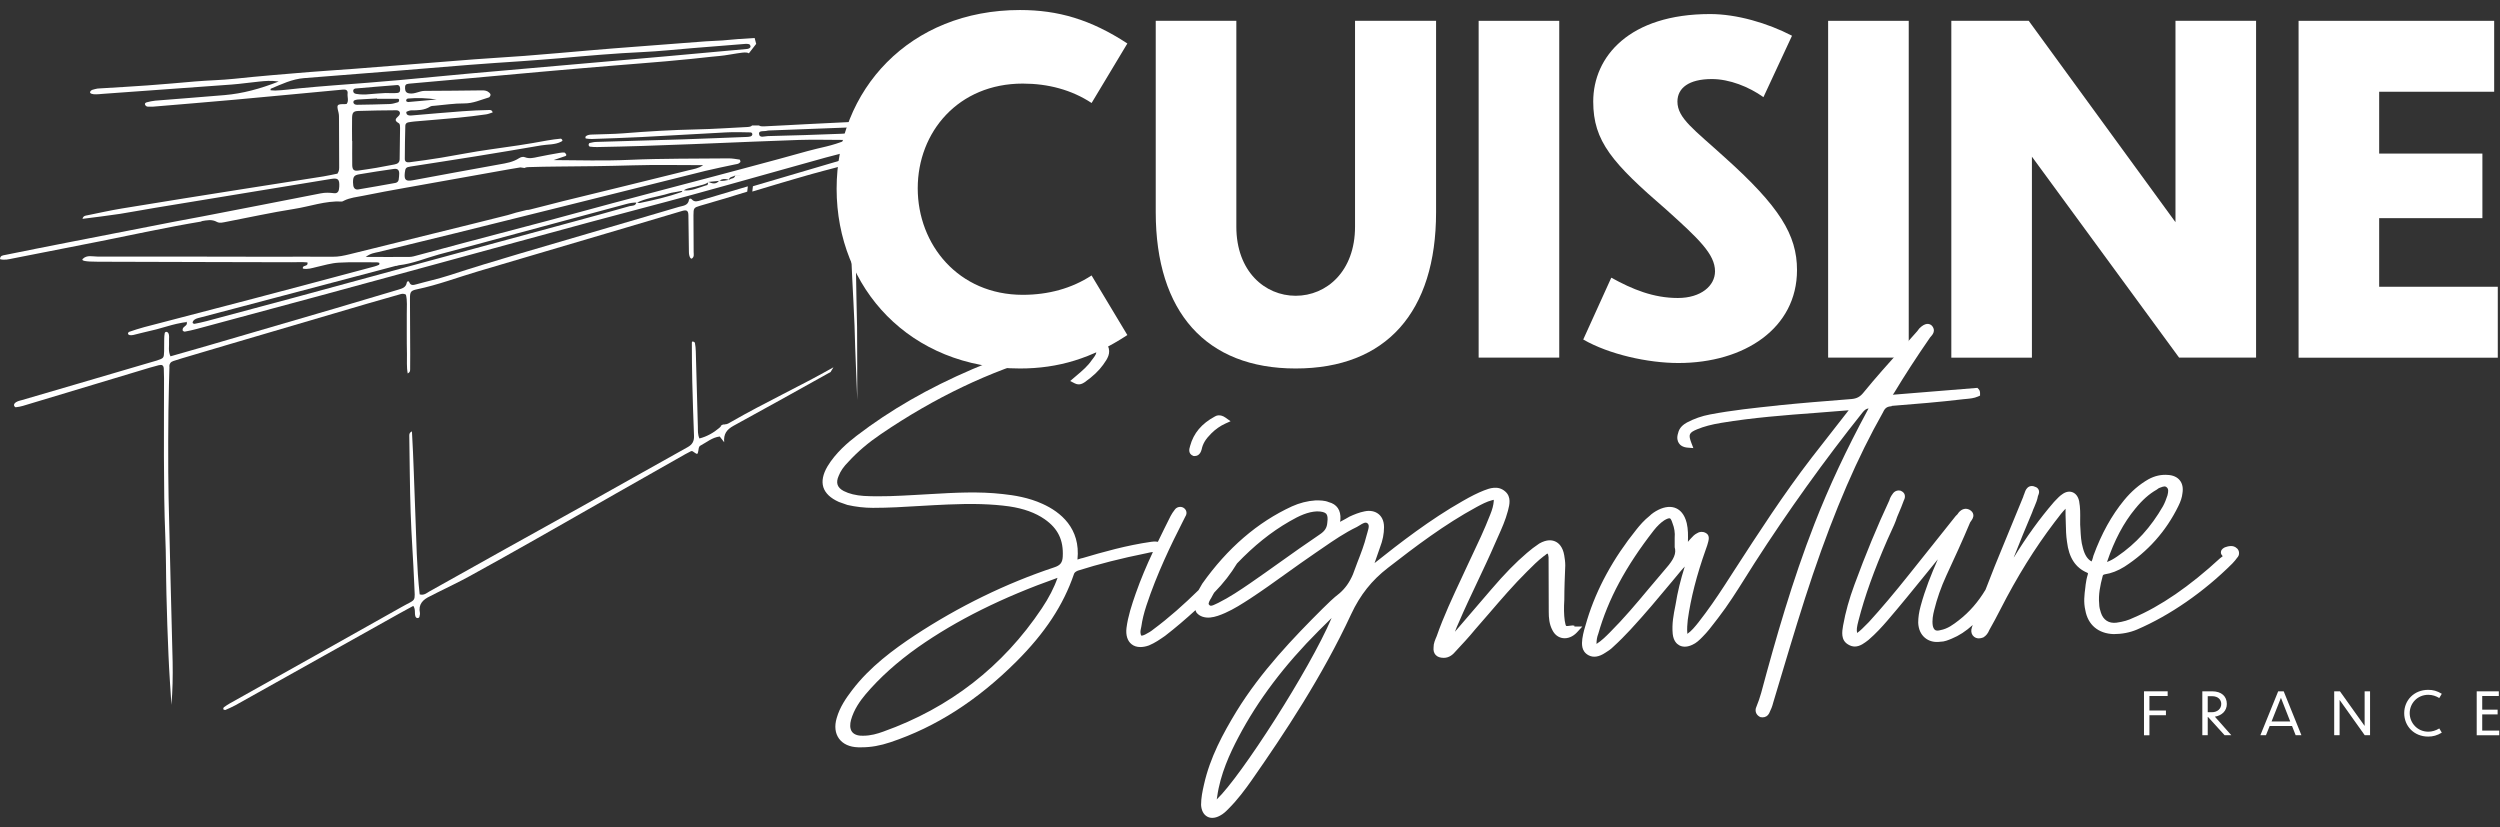
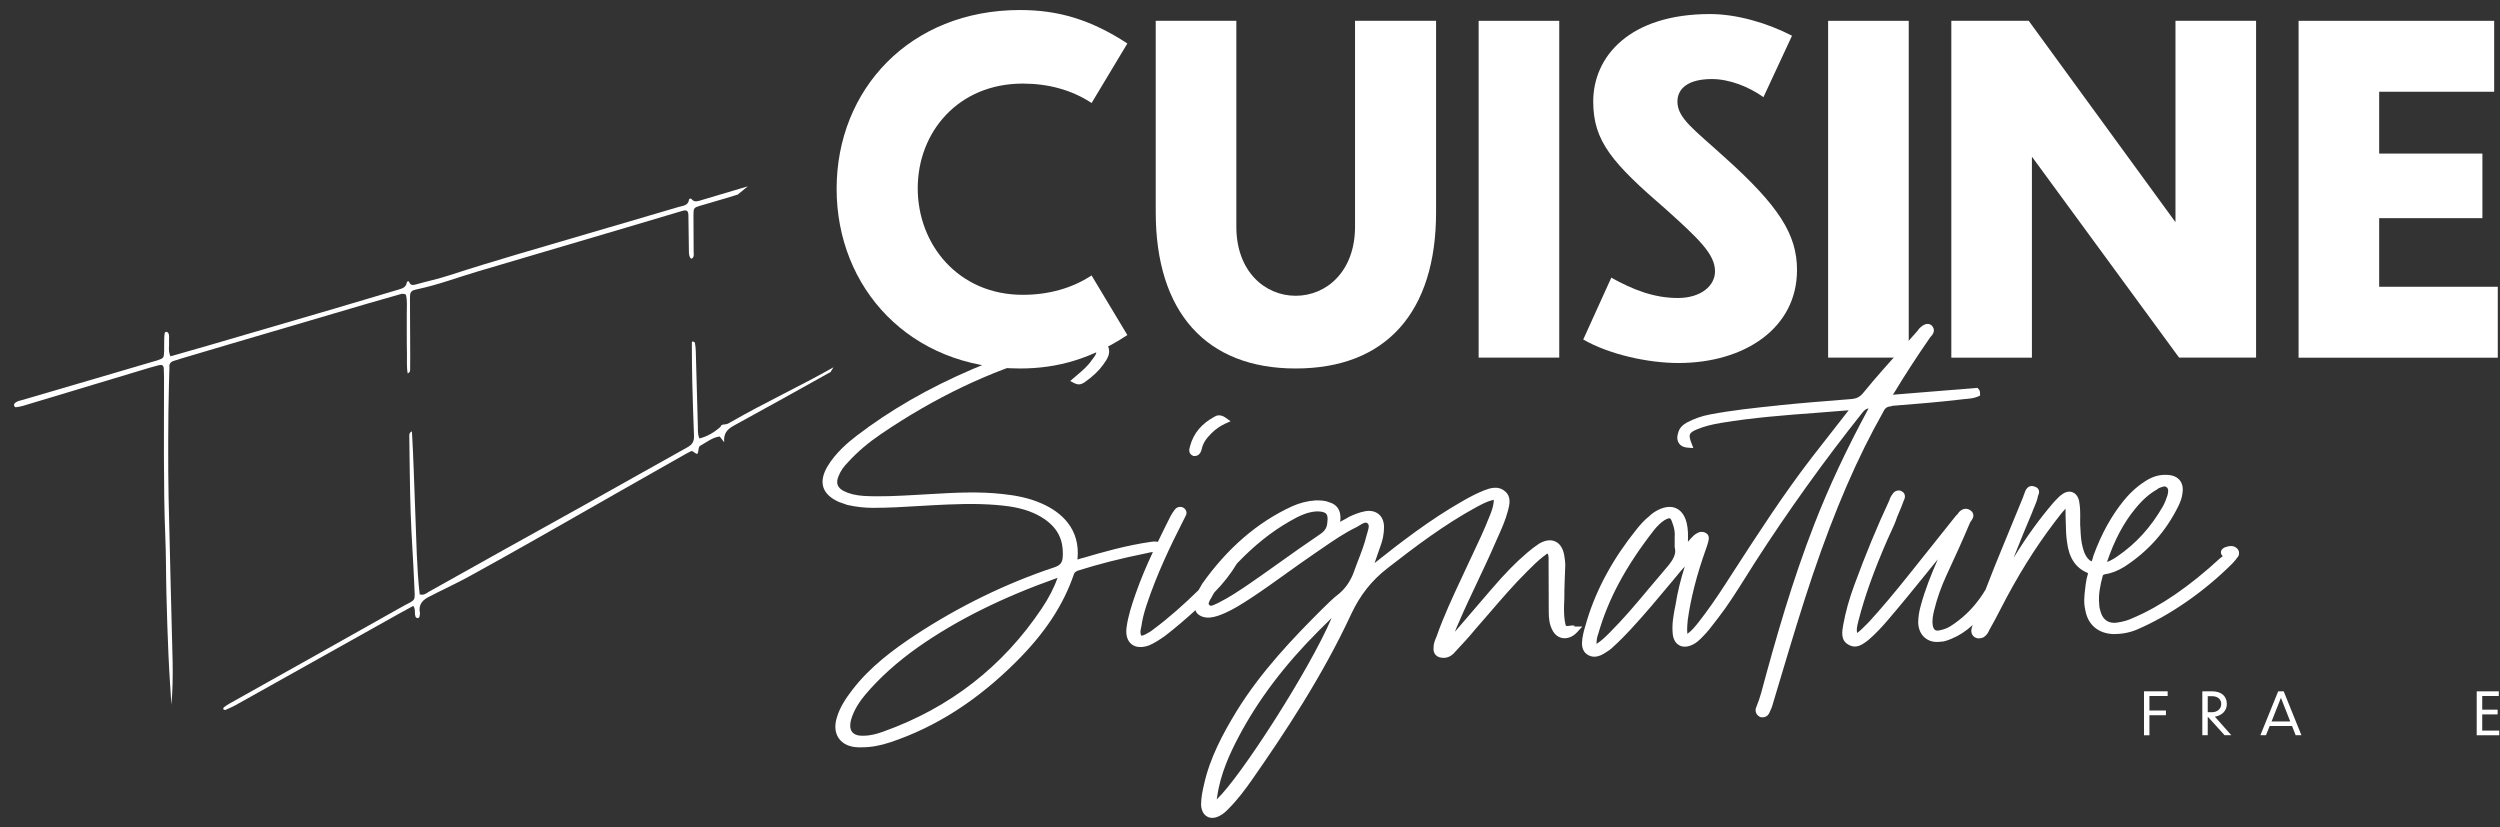
<svg xmlns="http://www.w3.org/2000/svg" width="142" height="47" viewBox="0 0 142 47" fill="none">
  <rect x="0" y="0" width="142" height="47" fill="#333333" stroke="none" />
  <g clip-path="url(#clip0_797_1008)">
    <path d="M48.404 8.928C48.404 8.928 48.404 8.918 48.404 8.913C48.399 8.913 48.389 8.913 48.384 8.913C48.384 8.923 48.384 8.928 48.384 8.938C48.394 8.938 48.399 8.938 48.409 8.933L48.404 8.928Z" fill="white" />
-     <path d="M9.615 20.814C9.62 20.658 9.693 20.555 9.845 20.507C10.001 20.458 10.153 20.404 10.309 20.36C11.218 20.093 12.127 19.82 13.035 19.552C15.654 18.777 18.273 18.008 20.897 17.238C21.498 17.063 22.099 16.892 22.7 16.722C22.812 16.688 22.924 16.658 23.056 16.736C23.144 17.082 23.1 17.452 23.105 17.818C23.11 18.188 23.105 18.558 23.105 18.928C23.105 19.323 23.105 19.713 23.115 20.107C23.125 20.473 23.085 20.838 23.159 21.213C23.291 21.15 23.296 21.062 23.296 20.974C23.3 20.697 23.3 20.419 23.3 20.141C23.296 19.079 23.286 18.017 23.286 16.951C23.286 16.571 23.33 16.507 23.696 16.43C24.879 16.181 26.007 15.752 27.16 15.411C29.955 14.583 32.755 13.76 35.549 12.932C36.614 12.615 37.679 12.294 38.745 11.982C39.008 11.904 39.096 11.967 39.101 12.226C39.116 12.917 39.116 13.614 39.13 14.306C39.13 14.559 39.228 14.739 39.306 14.681C39.443 14.583 39.399 14.437 39.399 14.31C39.399 13.619 39.389 12.922 39.389 12.23C39.389 11.816 39.409 11.792 39.771 11.685C39.971 11.627 40.171 11.568 40.376 11.51C40.43 11.495 40.484 11.476 40.538 11.461C40.709 11.412 40.88 11.359 41.051 11.31C41.08 11.3 41.109 11.29 41.139 11.286C41.339 11.227 41.544 11.164 41.744 11.1C41.798 11.086 41.847 11.071 41.901 11.052C42.082 10.998 42.262 10.94 42.443 10.886L42.477 10.584C42.316 10.633 42.16 10.677 41.998 10.725C41.266 10.94 40.538 11.164 39.805 11.378C39.634 11.427 39.448 11.505 39.292 11.32C39.253 11.271 39.145 11.256 39.135 11.344C39.087 11.69 38.779 11.685 38.554 11.753C36.868 12.26 35.178 12.737 33.492 13.239C30.829 14.028 28.157 14.778 25.514 15.64C24.898 15.84 24.263 15.976 23.638 16.152C23.471 16.196 23.325 16.235 23.242 16.02C23.212 15.942 23.12 15.976 23.105 16.049C23.061 16.342 22.822 16.39 22.602 16.459C21.405 16.819 20.208 17.175 19.011 17.526C16.592 18.237 14.169 18.943 11.745 19.649C11.062 19.849 10.373 20.044 9.684 20.239C9.537 19.932 9.62 19.649 9.601 19.377C9.591 19.216 9.64 19.05 9.552 18.904C9.532 18.875 9.478 18.846 9.444 18.846C9.41 18.846 9.361 18.889 9.356 18.919C9.337 19.031 9.327 19.148 9.327 19.26C9.322 19.489 9.327 19.722 9.322 19.951C9.307 20.341 9.307 20.341 8.912 20.477C8.824 20.507 8.736 20.531 8.643 20.555C7.265 20.96 5.887 21.364 4.514 21.768C3.425 22.09 2.34 22.406 1.251 22.723C1.094 22.767 0.928 22.791 0.821 22.928C0.796 22.957 0.792 23.015 0.801 23.049C0.816 23.084 0.865 23.137 0.894 23.132C1.031 23.118 1.168 23.093 1.3 23.054C3.537 22.382 5.775 21.71 8.013 21.033C8.345 20.93 8.677 20.833 9.014 20.745C9.205 20.697 9.288 20.75 9.303 20.926C9.312 21.111 9.317 21.296 9.317 21.481C9.317 23.999 9.278 27.857 9.386 30.376C9.435 31.506 9.425 32.641 9.454 33.771C9.483 34.925 9.518 36.08 9.571 37.234C9.61 38.17 9.679 39.105 9.737 40.035C9.806 39.227 9.82 38.418 9.806 37.609C9.733 34.492 9.64 31.374 9.576 28.257C9.542 26.571 9.547 23.546 9.596 21.856C9.606 21.51 9.615 21.164 9.625 20.818L9.615 20.814Z" fill="white" />
+     <path d="M9.615 20.814C9.62 20.658 9.693 20.555 9.845 20.507C10.001 20.458 10.153 20.404 10.309 20.36C11.218 20.093 12.127 19.82 13.035 19.552C15.654 18.777 18.273 18.008 20.897 17.238C21.498 17.063 22.099 16.892 22.7 16.722C22.812 16.688 22.924 16.658 23.056 16.736C23.144 17.082 23.1 17.452 23.105 17.818C23.11 18.188 23.105 18.558 23.105 18.928C23.105 19.323 23.105 19.713 23.115 20.107C23.125 20.473 23.085 20.838 23.159 21.213C23.291 21.15 23.296 21.062 23.296 20.974C23.3 20.697 23.3 20.419 23.3 20.141C23.296 19.079 23.286 18.017 23.286 16.951C23.286 16.571 23.33 16.507 23.696 16.43C24.879 16.181 26.007 15.752 27.16 15.411C29.955 14.583 32.755 13.76 35.549 12.932C36.614 12.615 37.679 12.294 38.745 11.982C39.008 11.904 39.096 11.967 39.101 12.226C39.116 12.917 39.116 13.614 39.13 14.306C39.13 14.559 39.228 14.739 39.306 14.681C39.443 14.583 39.399 14.437 39.399 14.31C39.399 13.619 39.389 12.922 39.389 12.23C39.389 11.816 39.409 11.792 39.771 11.685C39.971 11.627 40.171 11.568 40.376 11.51C40.43 11.495 40.484 11.476 40.538 11.461C40.709 11.412 40.88 11.359 41.051 11.31C41.08 11.3 41.109 11.29 41.139 11.286C41.339 11.227 41.544 11.164 41.744 11.1C41.798 11.086 41.847 11.071 41.901 11.052L42.477 10.584C42.316 10.633 42.16 10.677 41.998 10.725C41.266 10.94 40.538 11.164 39.805 11.378C39.634 11.427 39.448 11.505 39.292 11.32C39.253 11.271 39.145 11.256 39.135 11.344C39.087 11.69 38.779 11.685 38.554 11.753C36.868 12.26 35.178 12.737 33.492 13.239C30.829 14.028 28.157 14.778 25.514 15.64C24.898 15.84 24.263 15.976 23.638 16.152C23.471 16.196 23.325 16.235 23.242 16.02C23.212 15.942 23.12 15.976 23.105 16.049C23.061 16.342 22.822 16.39 22.602 16.459C21.405 16.819 20.208 17.175 19.011 17.526C16.592 18.237 14.169 18.943 11.745 19.649C11.062 19.849 10.373 20.044 9.684 20.239C9.537 19.932 9.62 19.649 9.601 19.377C9.591 19.216 9.64 19.05 9.552 18.904C9.532 18.875 9.478 18.846 9.444 18.846C9.41 18.846 9.361 18.889 9.356 18.919C9.337 19.031 9.327 19.148 9.327 19.26C9.322 19.489 9.327 19.722 9.322 19.951C9.307 20.341 9.307 20.341 8.912 20.477C8.824 20.507 8.736 20.531 8.643 20.555C7.265 20.96 5.887 21.364 4.514 21.768C3.425 22.09 2.34 22.406 1.251 22.723C1.094 22.767 0.928 22.791 0.821 22.928C0.796 22.957 0.792 23.015 0.801 23.049C0.816 23.084 0.865 23.137 0.894 23.132C1.031 23.118 1.168 23.093 1.3 23.054C3.537 22.382 5.775 21.71 8.013 21.033C8.345 20.93 8.677 20.833 9.014 20.745C9.205 20.697 9.288 20.75 9.303 20.926C9.312 21.111 9.317 21.296 9.317 21.481C9.317 23.999 9.278 27.857 9.386 30.376C9.435 31.506 9.425 32.641 9.454 33.771C9.483 34.925 9.518 36.08 9.571 37.234C9.61 38.17 9.679 39.105 9.737 40.035C9.806 39.227 9.82 38.418 9.806 37.609C9.733 34.492 9.64 31.374 9.576 28.257C9.542 26.571 9.547 23.546 9.596 21.856C9.606 21.51 9.615 21.164 9.625 20.818L9.615 20.814Z" fill="white" />
    <path d="M41.173 24.111C41.173 24.111 41.144 24.111 41.134 24.111H41.124C41.114 24.111 41.109 24.111 41.099 24.111H41.09C41.08 24.111 41.075 24.111 41.07 24.116C41.07 24.116 41.065 24.116 41.06 24.116C41.051 24.116 41.046 24.121 41.036 24.126C41.026 24.126 41.017 24.136 41.012 24.141C41.012 24.141 41.012 24.141 41.007 24.141C41.002 24.141 40.992 24.15 40.987 24.155C40.987 24.155 40.987 24.155 40.982 24.155C40.977 24.155 40.972 24.165 40.963 24.17C40.958 24.175 40.948 24.184 40.943 24.189V24.223C40.943 24.223 40.924 24.243 40.914 24.248C40.904 24.258 40.899 24.262 40.889 24.272C40.889 24.272 40.889 24.272 40.885 24.277C40.875 24.287 40.865 24.296 40.855 24.306C40.528 24.584 40.147 24.798 39.727 24.905C39.624 24.672 39.644 24.457 39.639 24.253C39.595 22.82 39.56 21.388 39.521 19.956C39.521 19.796 39.497 19.635 39.472 19.479C39.472 19.45 39.414 19.416 39.375 19.401C39.331 19.381 39.297 19.411 39.297 19.474C39.301 20.214 39.301 20.95 39.321 21.69C39.346 22.704 39.38 23.722 39.419 24.735C39.434 25.042 39.341 25.246 39.052 25.402C37.03 26.527 35.017 27.667 32.994 28.797C31.582 29.587 30.16 30.371 28.743 31.16C27.287 31.973 25.836 32.787 24.38 33.6C24.229 33.688 24.082 33.829 23.838 33.761C23.667 32.232 23.652 30.687 23.589 29.143C23.525 27.604 23.491 26.065 23.398 24.501C23.252 24.569 23.247 24.662 23.247 24.75C23.271 26.206 23.276 27.662 23.325 29.114C23.369 30.473 23.476 31.832 23.53 33.196C23.574 34.248 23.662 33.995 22.822 34.472C19.578 36.304 16.319 38.121 13.07 39.943C12.947 40.011 12.835 40.089 12.723 40.167C12.693 40.186 12.688 40.245 12.674 40.284C12.713 40.298 12.767 40.337 12.796 40.328C12.986 40.245 13.177 40.162 13.358 40.065C16.47 38.325 19.578 36.582 22.69 34.843C22.949 34.696 23.212 34.56 23.476 34.414C23.613 34.618 23.54 34.813 23.589 34.989C23.608 35.062 23.652 35.111 23.73 35.106C23.818 35.101 23.828 35.028 23.838 34.959C23.848 34.916 23.862 34.867 23.853 34.823C23.745 34.321 24.024 34.053 24.434 33.863C24.561 33.805 24.678 33.737 24.805 33.673C25.426 33.362 26.056 33.065 26.662 32.733C27.942 32.032 29.212 31.316 30.478 30.6C31.988 29.747 33.492 28.88 35.002 28.023C36.311 27.278 37.621 26.537 38.925 25.797C39.028 25.738 39.13 25.69 39.233 25.636C39.306 25.597 39.35 25.636 39.409 25.68C39.614 25.821 39.624 25.821 39.663 25.616C39.683 25.505 39.678 25.368 39.785 25.31C40.137 25.125 40.45 24.847 40.88 24.793L41.134 25.12C41.09 24.652 41.275 24.399 41.666 24.184C43.508 23.176 45.345 22.153 47.178 21.13L47.339 20.862C45.463 21.929 43.43 22.869 41.559 23.946C41.441 24.014 41.305 24.107 41.183 24.102L41.173 24.111Z" fill="white" />
-     <path d="M48.692 8.928C48.692 8.928 48.672 8.928 48.668 8.933C48.668 8.923 48.668 8.918 48.668 8.908C48.658 8.908 48.409 8.913 48.282 8.952C46.493 9.483 44.7 10.009 42.912 10.535C42.863 10.55 42.814 10.565 42.766 10.579L42.731 10.881C42.917 10.828 43.098 10.769 43.283 10.716C43.318 10.706 43.347 10.696 43.381 10.686C43.538 10.638 43.694 10.594 43.85 10.545C43.909 10.526 43.968 10.511 44.026 10.492C44.153 10.453 44.28 10.414 44.402 10.38C44.466 10.36 44.529 10.341 44.588 10.326C44.725 10.287 44.867 10.243 45.003 10.204C45.047 10.19 45.091 10.18 45.135 10.165C45.316 10.112 45.497 10.058 45.678 10.009C45.721 9.995 45.766 9.985 45.809 9.97C45.946 9.931 46.088 9.892 46.225 9.853C46.283 9.839 46.347 9.819 46.406 9.805C46.537 9.771 46.664 9.732 46.796 9.698C46.855 9.683 46.909 9.668 46.967 9.654C47.148 9.605 47.334 9.556 47.515 9.508C48.287 9.303 48.296 9.171 48.301 10.107C48.306 11.588 48.296 13.063 48.35 14.544C48.409 16.132 48.55 18.164 48.575 19.752L48.692 22.723C48.692 22.509 48.692 18.889 48.682 18.587C48.658 17.501 48.633 16.42 48.619 15.334C48.599 13.512 48.59 11.685 48.57 9.863C48.57 9.61 48.565 9.357 48.702 9.128C48.726 9.084 48.692 9.006 48.682 8.947L48.692 8.928Z" fill="white" />
-     <path d="M11.447 12.562C11.745 12.513 12.029 12.44 12.322 12.606C12.483 12.693 12.688 12.63 12.869 12.596C14.144 12.352 15.41 12.07 16.69 11.87C17.599 11.729 18.478 11.398 19.421 11.446C19.46 11.446 19.504 11.412 19.548 11.393C19.885 11.227 20.262 11.193 20.623 11.12C21.439 10.954 22.26 10.803 23.081 10.657C25.015 10.306 26.955 9.965 28.89 9.62L29.559 9.508L29.794 9.542C29.838 9.512 29.901 9.498 29.984 9.493C30.561 9.473 31.142 9.464 31.719 9.459C33.131 9.449 34.538 9.434 35.95 9.391C37.264 9.352 38.583 9.381 39.937 9.381C39.678 9.566 39.394 9.605 39.13 9.668C36.732 10.267 34.333 10.847 31.929 11.437C31.323 11.588 30.722 11.753 30.116 11.899C30.038 11.919 29.979 11.928 29.93 11.924L29.3 12.079C29.3 12.079 29.291 12.079 29.286 12.084C29.129 12.128 28.978 12.182 28.822 12.221C28.147 12.391 27.473 12.557 26.799 12.727C24.483 13.302 22.172 13.872 19.856 14.442C19.538 14.52 19.226 14.588 18.898 14.583C17.716 14.574 16.534 14.583 15.351 14.583C12.083 14.578 8.814 14.569 5.545 14.574C5.262 14.574 4.94 14.466 4.7 14.705C4.602 14.803 4.803 14.866 5.565 14.866C7.768 14.876 9.967 14.88 12.171 14.885C13.631 14.885 15.092 14.89 16.548 14.895C16.861 14.895 17.178 14.876 17.462 14.905C17.521 15.178 17.159 15.022 17.203 15.255C17.462 15.314 17.706 15.231 17.951 15.173C18.381 15.075 18.805 14.944 19.24 14.919C19.954 14.876 20.677 14.905 21.395 14.9C21.439 14.9 21.488 14.91 21.532 14.924C21.547 14.924 21.551 14.963 21.551 14.983C21.551 15.002 21.542 15.031 21.527 15.041C21.444 15.075 21.361 15.114 21.273 15.134C18.972 15.748 16.67 16.366 14.364 16.97C12.307 17.511 10.246 18.042 8.189 18.582C7.9 18.66 7.612 18.753 7.329 18.851C7.299 18.86 7.265 18.928 7.27 18.962C7.275 18.992 7.334 19.031 7.368 19.036C7.436 19.045 7.51 19.04 7.573 19.026C7.935 18.943 8.291 18.841 8.653 18.763C8.721 18.748 8.79 18.733 8.858 18.714C8.887 18.704 8.917 18.699 8.946 18.69C9.303 18.597 9.654 18.48 10.016 18.397C10.138 18.368 10.255 18.344 10.377 18.324C10.446 18.315 10.519 18.305 10.588 18.295C10.588 18.295 10.597 18.295 10.602 18.295C10.602 18.29 10.602 18.28 10.597 18.276C10.597 18.276 10.622 18.28 10.636 18.28C10.632 18.28 10.622 18.29 10.607 18.295C10.607 18.305 10.607 18.31 10.612 18.32C10.641 18.461 10.509 18.514 10.431 18.592C10.431 18.592 10.421 18.602 10.421 18.607C10.421 18.607 10.421 18.607 10.417 18.612C10.417 18.612 10.412 18.622 10.407 18.622C10.407 18.622 10.402 18.626 10.402 18.631C10.402 18.641 10.392 18.646 10.387 18.656C10.373 18.695 10.363 18.753 10.382 18.782C10.402 18.811 10.46 18.841 10.5 18.836C10.724 18.792 10.954 18.748 11.174 18.685C13.539 18.047 15.908 17.409 18.273 16.77C20.462 16.176 22.646 15.577 24.83 14.983C27.727 14.194 30.629 13.395 33.531 12.611C35.452 12.089 37.377 11.597 39.292 11.071C39.868 10.915 40.445 10.755 41.017 10.594C41.529 10.453 42.038 10.311 42.551 10.165C43.357 9.941 44.163 9.717 44.969 9.488C45.614 9.308 46.259 9.128 46.904 8.947C47.349 8.826 47.798 8.709 48.248 8.597C48.257 8.597 48.267 8.592 48.277 8.592C48.282 8.592 48.287 8.592 48.291 8.592L48.399 8.567C48.404 8.358 48.56 7.574 48.277 7.574C48.12 7.574 47.94 7.593 47.783 7.598C46.396 7.652 45.003 7.7 43.616 7.73C43.445 7.73 43.127 7.871 43.112 7.588C43.103 7.398 43.415 7.476 43.581 7.423C43.601 7.418 43.626 7.413 43.65 7.413C45.155 7.354 46.655 7.296 48.16 7.242C48.252 7.242 48.345 7.267 48.419 7.199C48.467 7.155 48.521 7.091 48.526 7.033C48.536 6.955 48.458 6.921 48.389 6.926C47.534 6.965 46.674 7.009 45.819 7.052C45.033 7.091 44.246 7.14 43.459 7.174C43.269 7.184 43.166 7.174 43.112 7.126H42.717C42.673 7.179 42.604 7.203 42.472 7.213C41.5 7.262 40.528 7.33 39.556 7.35C38.168 7.379 36.781 7.462 35.393 7.574C34.816 7.618 34.235 7.618 33.658 7.642C33.522 7.647 33.38 7.647 33.267 7.749C33.253 7.759 33.253 7.793 33.253 7.817C33.253 7.832 33.263 7.866 33.272 7.866C33.385 7.881 33.502 7.9 33.614 7.895C34.562 7.861 35.51 7.832 36.463 7.783C38.056 7.7 39.653 7.603 41.246 7.52C41.705 7.496 42.169 7.51 42.634 7.52C42.702 7.52 42.751 7.593 42.727 7.666C42.717 7.7 42.673 7.739 42.634 7.749C42.57 7.769 42.497 7.773 42.428 7.778C41.227 7.822 40.025 7.876 38.818 7.915C37.176 7.968 35.53 8.007 33.888 8.061C33.751 8.061 33.619 8.095 33.487 8.124C33.463 8.129 33.429 8.197 33.434 8.236C33.434 8.27 33.478 8.329 33.507 8.329C33.644 8.343 33.781 8.358 33.917 8.353C34.772 8.334 35.632 8.319 36.487 8.29C37.435 8.261 38.383 8.226 39.336 8.187C40.484 8.144 41.637 8.095 42.785 8.046C43.65 8.012 44.51 7.978 45.375 7.949C46.23 7.92 47.085 7.949 48.072 7.949C47.27 8.295 46.552 8.387 45.868 8.582C44.793 8.884 43.713 9.176 42.629 9.464C41.964 9.639 41.305 9.814 40.64 9.995C38.696 10.511 36.746 11.018 34.802 11.539C33.595 11.86 32.393 12.196 31.186 12.518C29.642 12.927 28.098 13.331 26.554 13.741C25.616 13.989 24.678 14.242 23.735 14.496C23.579 14.535 23.418 14.593 23.261 14.593C22.475 14.603 21.688 14.593 20.774 14.593C21.063 14.379 21.288 14.364 21.493 14.315L25.875 13.244C27.874 12.752 29.872 12.25 31.87 11.753C34.606 11.071 37.347 10.384 40.083 9.702C40.621 9.571 41.168 9.464 41.71 9.347C41.823 9.322 41.945 9.322 42.028 9.23C42.042 9.215 42.062 9.191 42.057 9.171C42.047 9.132 42.033 9.064 42.008 9.064C41.803 9.035 41.598 8.996 41.393 8.996C39.517 9.016 37.636 8.996 35.764 9.079C34.328 9.142 32.896 9.103 31.445 9.093C31.67 9.016 31.89 8.942 32.114 8.865C32.168 8.845 32.183 8.801 32.149 8.752C32.124 8.718 32.09 8.67 32.056 8.665C31.963 8.66 31.87 8.665 31.782 8.684C31.372 8.757 30.961 8.826 30.556 8.913C30.307 8.967 30.062 9.03 29.808 8.928C29.696 8.884 29.579 8.928 29.481 8.986C29.144 9.206 28.758 9.269 28.367 9.337C26.73 9.629 25.094 9.936 23.452 10.238C23.046 10.311 22.949 10.224 22.993 9.814C23.022 9.542 23.061 9.498 23.32 9.459C24.556 9.264 25.792 9.079 27.023 8.879C28.255 8.679 29.491 8.475 30.722 8.261C31.108 8.192 31.514 8.236 31.875 8.046C31.924 8.022 31.963 8.002 31.939 7.949C31.924 7.915 31.875 7.871 31.846 7.876C31.592 7.905 31.338 7.929 31.088 7.978C29.999 8.183 28.9 8.343 27.795 8.494C26.882 8.621 25.973 8.806 25.059 8.957C24.463 9.055 23.867 9.137 23.271 9.215C23.081 9.24 22.988 9.176 22.993 9.011C22.993 8.387 23.007 7.764 23.022 7.14C23.022 7.043 23.085 6.97 23.188 6.95C23.3 6.931 23.418 6.911 23.53 6.901C24.361 6.828 25.191 6.765 26.022 6.687C26.549 6.638 27.077 6.57 27.605 6.497C27.737 6.478 27.859 6.424 27.986 6.385C27.932 6.224 27.83 6.249 27.752 6.249C27.268 6.263 26.779 6.278 26.296 6.317C25.348 6.385 24.405 6.473 23.457 6.551C23.344 6.56 23.222 6.585 23.125 6.507C23.095 6.483 23.085 6.434 23.076 6.395C23.076 6.38 23.085 6.346 23.1 6.341C23.183 6.312 23.271 6.268 23.359 6.268C23.73 6.268 24.102 6.268 24.434 6.054C24.507 6.01 24.615 6.015 24.703 6.005C25.255 5.956 25.812 5.869 26.364 5.874C26.872 5.878 27.307 5.669 27.771 5.533C27.805 5.523 27.834 5.469 27.854 5.43C27.883 5.352 27.834 5.304 27.781 5.255C27.673 5.153 27.532 5.133 27.395 5.133C26.305 5.143 25.216 5.162 24.126 5.162C23.823 5.162 23.559 5.357 23.242 5.304C23.061 5.274 23.017 5.182 23.007 5.026C22.998 4.831 23.041 4.773 23.227 4.753C24.336 4.651 25.441 4.558 26.549 4.456L30.698 4.081C31.343 4.023 31.988 3.969 32.637 3.911C33.375 3.847 34.113 3.789 34.851 3.725C35.842 3.643 36.834 3.57 37.826 3.482C38.31 3.443 38.793 3.384 39.277 3.345C39.502 3.326 40.137 3.248 40.401 3.224C41.148 3.16 41.31 3.121 41.466 3.097C42.047 3.005 42.394 2.927 42.536 3.029L42.951 2.493L42.863 2.157C41.959 2.206 41.911 2.225 41.017 2.298C40.787 2.318 40.323 2.327 40.098 2.347C38.759 2.454 37.42 2.551 36.082 2.654C35.251 2.717 34.421 2.78 33.59 2.853C32.32 2.961 31.054 3.078 29.784 3.175C28.836 3.248 27.888 3.297 26.94 3.37C24.654 3.545 22.367 3.73 20.081 3.911C19.25 3.974 18.415 4.023 17.584 4.091C16.152 4.208 14.721 4.325 13.294 4.476C12.557 4.554 11.814 4.563 11.076 4.627C10.177 4.705 9.278 4.787 8.379 4.851C7.48 4.919 6.576 4.963 5.672 5.021C5.58 5.026 5.487 5.031 5.399 5.06C5.301 5.094 5.169 5.089 5.12 5.221C5.086 5.304 5.233 5.367 5.462 5.357C5.58 5.357 5.692 5.343 5.809 5.333C8.257 5.158 10.71 4.982 13.158 4.802C13.69 4.763 14.218 4.68 14.745 4.631C15.058 4.602 15.371 4.563 15.83 4.631C14.75 5.055 13.773 5.313 12.762 5.401C11.447 5.513 10.128 5.611 8.814 5.718C8.653 5.732 8.496 5.771 8.34 5.81C8.286 5.825 8.203 5.859 8.242 5.952C8.272 6.02 8.33 6.054 8.404 6.059C8.496 6.059 8.589 6.059 8.682 6.059C10.231 5.927 11.775 5.805 13.324 5.664C15.376 5.479 17.428 5.279 19.48 5.089C19.665 5.07 19.763 5.138 19.744 5.309C19.719 5.508 19.827 5.723 19.69 5.903C19.656 5.903 19.631 5.913 19.607 5.913C19.123 5.913 19.113 5.932 19.226 6.385C19.26 6.517 19.255 6.658 19.255 6.799C19.26 7.676 19.265 8.553 19.265 9.434C19.265 9.571 19.275 9.712 19.167 9.863C18.918 9.912 18.649 9.975 18.376 10.019C16.866 10.258 15.356 10.492 13.851 10.73C11.54 11.095 9.234 11.461 6.928 11.841C6.269 11.948 5.609 12.099 4.954 12.23C4.847 12.25 4.725 12.26 4.686 12.43C5.404 12.338 6.107 12.255 6.811 12.148C7.475 12.045 8.135 11.914 8.794 11.807C10.622 11.505 12.449 11.208 14.276 10.906C15.781 10.657 17.291 10.409 18.796 10.165C19.206 10.097 19.289 10.18 19.27 10.599C19.27 10.643 19.265 10.691 19.255 10.735C19.235 10.901 19.143 10.993 18.977 10.974C18.723 10.944 18.478 10.93 18.219 10.983C15.996 11.422 13.768 11.851 11.54 12.284C10.993 12.391 10.446 12.484 9.904 12.591C7.881 12.986 5.858 13.375 3.835 13.775C2.653 14.004 1.476 14.242 0.293 14.481C0.176 14.505 0.005 14.505 0 14.72C0.254 14.793 0.503 14.725 0.748 14.676C2.384 14.359 4.016 14.038 5.653 13.711C7.583 13.326 9.503 12.903 11.443 12.581L11.447 12.562ZM22.524 15.104C22.568 15.095 22.612 15.07 22.655 15.066C23.442 14.978 24.165 14.666 24.918 14.457C25.655 14.257 26.393 14.067 27.131 13.867C27.893 13.663 28.65 13.453 29.408 13.249C31.465 12.693 33.517 12.143 35.574 11.588C35.774 11.534 35.969 11.5 36.175 11.505V11.495C36.184 11.495 36.189 11.495 36.199 11.5C36.683 11.266 37.215 11.198 37.728 11.061C37.728 11.061 37.728 11.061 37.733 11.061C37.806 11.042 37.88 11.023 37.953 10.998C37.987 10.988 38.022 10.979 38.056 10.969C38.065 10.969 38.075 10.969 38.08 10.964C38.105 10.959 38.134 10.949 38.158 10.944C38.158 10.944 38.168 10.944 38.173 10.944C38.202 10.94 38.236 10.93 38.266 10.925C38.271 10.925 38.28 10.925 38.285 10.925C38.315 10.92 38.344 10.915 38.373 10.906C38.373 10.906 38.378 10.906 38.383 10.906C38.476 10.886 38.574 10.871 38.666 10.852C38.676 10.852 38.686 10.852 38.691 10.852C38.71 10.852 38.73 10.842 38.749 10.842C38.764 10.842 38.779 10.837 38.793 10.832C38.793 10.828 38.798 10.818 38.803 10.813C38.813 10.813 38.823 10.813 38.833 10.813C38.847 10.803 38.857 10.798 38.872 10.789C38.886 10.779 38.901 10.769 38.916 10.764C38.93 10.759 38.945 10.755 38.959 10.745C38.974 10.74 38.994 10.73 39.008 10.725C39.023 10.72 39.038 10.716 39.052 10.711C39.067 10.706 39.087 10.701 39.101 10.696C39.116 10.696 39.13 10.686 39.14 10.686C39.16 10.681 39.175 10.677 39.194 10.672C39.204 10.672 39.214 10.672 39.223 10.667C39.301 10.647 39.38 10.633 39.453 10.613C39.463 10.613 39.468 10.613 39.477 10.608C39.507 10.599 39.541 10.594 39.57 10.584C39.6 10.574 39.629 10.569 39.658 10.56C39.805 10.521 39.951 10.496 40.088 10.433C40.142 10.409 40.196 10.38 40.245 10.345C40.245 10.345 40.245 10.336 40.245 10.331C40.245 10.331 40.249 10.331 40.254 10.331C40.371 10.321 40.494 10.306 40.611 10.297C40.694 10.287 40.772 10.282 40.855 10.272C40.86 10.267 40.865 10.258 40.87 10.253C40.88 10.253 40.889 10.253 40.894 10.258C40.899 10.253 40.909 10.243 40.914 10.238C40.919 10.233 40.928 10.229 40.933 10.224C40.938 10.224 40.943 10.214 40.953 10.214C40.958 10.214 40.968 10.204 40.972 10.204C40.972 10.204 40.977 10.204 40.982 10.199C40.992 10.199 40.997 10.19 41.007 10.19C41.007 10.19 41.007 10.19 41.012 10.19C41.139 10.146 41.27 10.175 41.402 10.214C41.432 10.034 41.608 10.053 41.725 9.985C41.73 9.985 41.74 9.975 41.744 9.97C41.754 9.965 41.759 9.961 41.764 9.951H42.047C42.047 9.951 42.047 9.951 42.047 9.956H41.764C41.744 10.029 41.715 10.082 41.652 10.116C41.642 10.116 41.632 10.126 41.622 10.126C41.612 10.126 41.598 10.131 41.583 10.136C41.569 10.136 41.554 10.146 41.534 10.15C41.49 10.17 41.446 10.194 41.402 10.214C41.402 10.214 41.402 10.214 41.402 10.219C41.402 10.219 41.398 10.219 41.393 10.219C41.393 10.219 41.393 10.219 41.388 10.219C41.222 10.243 41.056 10.302 40.88 10.263C40.88 10.263 40.87 10.267 40.87 10.272C40.86 10.272 40.85 10.272 40.841 10.272C40.66 10.487 40.45 10.428 40.235 10.331C40.215 10.375 40.21 10.453 40.191 10.487C40.191 10.487 40.191 10.492 40.186 10.496V10.501C40.186 10.501 40.181 10.506 40.176 10.511C40.147 10.521 40.122 10.526 40.093 10.535C40.093 10.535 40.088 10.535 40.083 10.535C39.668 10.662 39.267 10.867 38.813 10.808C38.808 10.808 38.803 10.813 38.798 10.818C38.788 10.818 38.784 10.818 38.774 10.818C38.759 10.842 38.749 10.876 38.73 10.896C38.73 10.896 38.72 10.906 38.71 10.91C37.938 11.183 37.142 11.364 36.346 11.529C36.341 11.529 36.331 11.529 36.326 11.529C36.326 11.529 36.321 11.529 36.316 11.529C36.316 11.529 36.311 11.529 36.306 11.529C36.263 11.529 36.219 11.51 36.175 11.5C36.175 11.5 36.165 11.5 36.16 11.505C36.16 11.505 36.15 11.505 36.145 11.505C36.101 11.695 35.925 11.68 35.794 11.704C35.794 11.704 35.794 11.704 35.789 11.704C35.779 11.704 35.769 11.704 35.764 11.709C34.675 12.021 33.58 12.318 32.486 12.615C29.72 13.37 26.95 14.116 24.18 14.871C21.683 15.548 19.187 16.235 16.685 16.912C15.034 17.36 13.382 17.803 11.726 18.242C11.501 18.3 11.277 18.349 11.052 18.393C11.018 18.397 10.949 18.368 10.944 18.339C10.934 18.305 10.959 18.251 10.983 18.217C11.076 18.105 11.218 18.076 11.35 18.042C12 17.871 12.649 17.701 13.294 17.53C16.358 16.722 19.421 15.908 22.489 15.1L22.524 15.104ZM23.178 5.596C23.721 5.547 24.263 5.572 24.805 5.65C24.263 5.698 23.721 5.752 23.178 5.796C23.144 5.796 23.071 5.757 23.071 5.732C23.066 5.664 23.095 5.606 23.178 5.596ZM22.646 10.204C22.631 10.302 22.558 10.37 22.465 10.389C21.761 10.516 21.058 10.643 20.354 10.759C20.193 10.789 20.09 10.696 20.066 10.535C20.056 10.467 20.056 10.399 20.051 10.355C20.051 10.043 20.11 9.951 20.393 9.902C21.053 9.79 21.713 9.688 22.372 9.595C22.582 9.566 22.675 9.654 22.675 9.858C22.675 9.97 22.66 10.087 22.646 10.199V10.204ZM22.724 7.233C22.719 7.832 22.704 8.431 22.7 9.03C22.7 9.23 22.587 9.308 22.401 9.342C22.059 9.4 21.722 9.473 21.38 9.532C21.038 9.59 20.696 9.639 20.354 9.688C20.11 9.722 20.017 9.649 20.007 9.391C19.998 8.933 20.007 8.47 20.007 8.007H19.998C19.998 7.569 19.988 7.13 19.998 6.692C20.007 6.395 20.071 6.312 20.359 6.302C21.073 6.278 21.791 6.268 22.509 6.263C22.709 6.263 22.792 6.444 22.636 6.59C22.46 6.75 22.387 6.848 22.636 6.989C22.729 7.038 22.719 7.15 22.719 7.238L22.724 7.233ZM22.592 5.611C22.646 5.611 22.68 5.645 22.67 5.703C22.66 5.742 22.641 5.801 22.616 5.805C22.46 5.849 22.304 5.903 22.147 5.908C21.527 5.932 20.901 5.942 20.276 5.952C20.232 5.952 20.183 5.942 20.144 5.922C20.11 5.903 20.076 5.859 20.071 5.82C20.066 5.786 20.086 5.723 20.115 5.708C20.174 5.679 20.242 5.659 20.31 5.654C20.677 5.63 21.048 5.611 21.415 5.591C21.415 5.596 21.415 5.606 21.415 5.611C21.805 5.611 22.196 5.611 22.587 5.611H22.592ZM22.587 5.279C22.333 5.304 22.079 5.284 21.903 5.284C21.551 5.309 21.273 5.318 20.994 5.348C20.74 5.377 20.486 5.377 20.232 5.333C20.134 5.318 20.061 5.27 20.061 5.158C20.061 5.07 20.134 5.036 20.198 5.026C20.98 4.958 21.766 4.89 22.553 4.831C22.665 4.821 22.714 4.904 22.724 5.002C22.734 5.119 22.734 5.265 22.587 5.274V5.279ZM17.012 5.016C16.553 5.06 16.094 5.128 15.63 5.143C15.542 5.143 15.454 5.133 15.366 5.128C15.366 5.085 15.366 5.046 15.376 5.041C15.991 4.782 16.592 4.49 17.271 4.437C18.981 4.3 20.687 4.169 22.397 4.032C23.828 3.915 25.255 3.794 26.686 3.682C27.654 3.604 28.626 3.545 29.598 3.477C30.336 3.423 31.074 3.37 31.812 3.307C33.38 3.165 34.948 3.029 36.522 2.956C37.445 2.912 38.368 2.815 39.292 2.737C40.308 2.654 41.319 2.571 42.336 2.493C42.404 2.488 42.477 2.493 42.541 2.508C42.575 2.517 42.614 2.561 42.624 2.6C42.653 2.678 42.595 2.727 42.531 2.756C42.492 2.776 42.443 2.78 42.394 2.785C40.875 2.922 39.35 3.063 37.831 3.199C36.008 3.36 34.186 3.521 32.369 3.677C30.478 3.842 28.587 4.003 26.696 4.174C25.357 4.295 24.024 4.427 22.685 4.549C22.084 4.602 21.488 4.651 20.887 4.7C19.597 4.802 18.302 4.89 17.012 5.016Z" fill="white" />
    <path d="M121.779 39.266H123.123V39.533H122.087V40.357H123.025V40.625H122.087V41.764H121.779V39.27V39.266Z" fill="white" />
    <path d="M125.414 40.727H125.399V41.76H125.092V39.266H125.644C126.191 39.266 126.484 39.558 126.484 39.986C126.484 40.381 126.196 40.644 125.805 40.707L126.738 41.76H126.357L125.419 40.727H125.414ZM125.399 39.543V40.454H125.634C125.952 40.454 126.167 40.254 126.167 39.986C126.167 39.762 126.01 39.543 125.639 39.543H125.399Z" fill="white" />
    <path d="M130.188 41.238H128.917L128.707 41.76H128.39L129.401 39.266H129.714L130.72 41.76H130.393L130.188 41.238ZM130.085 40.98L129.557 39.636L129.025 40.98H130.09H130.085Z" fill="white" />
-     <path d="M132.889 39.762V41.76H132.582V39.266H132.909L134.311 41.233V39.266H134.619V41.76H134.316L132.894 39.762H132.889Z" fill="white" />
-     <path d="M138.552 39.65C138.371 39.538 138.161 39.465 137.927 39.465C137.301 39.465 136.871 39.957 136.871 40.508C136.871 41.058 137.306 41.56 137.927 41.56C138.137 41.56 138.342 41.501 138.552 41.375L138.694 41.614C138.43 41.774 138.195 41.838 137.922 41.838C137.116 41.838 136.559 41.243 136.559 40.508C136.559 39.772 137.121 39.183 137.922 39.183C138.195 39.183 138.42 39.241 138.694 39.407L138.552 39.645V39.65Z" fill="white" />
    <path d="M140.682 39.266H141.933V39.533H140.99V40.308H141.865V40.576H140.99V41.497H141.957V41.764H140.677V39.27L140.682 39.266Z" fill="white" />
    <path d="M62.001 5.849C60.868 5.104 59.534 4.748 58.092 4.748C54.438 4.748 52.127 7.491 52.127 10.696C52.127 13.901 54.443 16.746 58.092 16.746C59.534 16.746 60.872 16.386 62.001 15.645L64.034 19.031C62.001 20.365 60.1 20.93 57.936 20.93C51.687 20.93 47.52 16.366 47.52 10.725C47.52 5.085 51.682 0.569 57.936 0.569C60.096 0.569 61.947 1.105 64.034 2.469L62.001 5.854V5.849Z" fill="white" />
    <path d="M73.595 20.93C68.504 20.93 65.646 17.725 65.646 12.055V1.183H70.224V12.878C70.224 15.416 71.846 16.8 73.595 16.8C75.344 16.8 76.966 15.416 76.966 12.878V1.183H81.569V12.055C81.569 17.72 78.74 20.93 73.595 20.93Z" fill="white" />
    <path d="M83.987 1.183H88.565V20.312H83.987V1.183Z" fill="white" />
    <path d="M100.164 5.518C99.338 4.929 98.234 4.49 97.233 4.49C95.923 4.49 95.278 5.002 95.278 5.771C95.278 6.721 96.231 7.359 97.98 8.952C101.068 11.724 102.07 13.336 102.07 15.338C102.07 18.646 99.084 20.619 95.332 20.619C93.607 20.619 91.399 20.132 89.928 19.284L91.521 15.772C92.728 16.439 93.915 16.926 95.303 16.926C96.612 16.926 97.413 16.235 97.413 15.411C97.413 14.437 96.485 13.565 94.663 11.924C91.575 9.259 90.495 8.027 90.495 5.771C90.495 3.209 92.552 0.798 97.13 0.798C98.65 0.798 100.399 1.309 101.786 2.03L100.164 5.518Z" fill="white" />
    <path d="M103.838 1.183H108.416V20.312H103.838V1.183Z" fill="white" />
    <path d="M115.413 8.904V20.317H110.835V1.183H115.232L123.567 12.62V1.183H128.145V20.312H123.772L115.413 8.899V8.904Z" fill="white" />
    <path d="M130.559 1.183H141.669V5.211H135.137V8.723H141V12.391H135.137V16.288H141.874V20.317H130.559V1.183Z" fill="white" />
    <path d="M67.786 25.899C67.786 25.899 67.83 25.904 67.854 25.904C67.981 25.904 68.172 25.846 68.255 25.524C68.318 25.207 68.475 24.944 68.797 24.623C69.041 24.379 69.3 24.199 69.584 24.067L69.897 23.926L69.618 23.727C69.305 23.502 69.071 23.614 69.002 23.658C68.25 24.063 67.796 24.608 67.6 25.324L67.586 25.378C67.556 25.475 67.463 25.777 67.786 25.899Z" fill="white" />
    <path d="M89.44 35.549C89.415 35.539 89.367 35.52 89.274 35.529C89.039 35.568 88.976 35.563 88.956 35.549C88.932 35.529 88.907 35.432 88.878 35.261C88.829 34.911 88.824 34.521 88.853 34.068C88.853 33.406 88.883 32.728 88.907 32.12C88.907 31.915 88.878 31.715 88.849 31.545C88.766 31.053 88.531 30.843 88.35 30.761C88.169 30.673 87.867 30.624 87.432 30.872C87.168 31.048 86.948 31.218 86.733 31.404C86.093 31.949 85.468 32.587 84.701 33.483L82.639 35.885C82.707 35.695 82.785 35.52 82.864 35.344C83.186 34.589 83.547 33.834 83.889 33.108C84.236 32.373 84.598 31.613 84.925 30.853C84.979 30.726 85.038 30.6 85.096 30.468C85.302 30.01 85.512 29.538 85.644 29.036L85.658 28.983C85.741 28.666 85.849 28.227 85.502 27.921C85.091 27.55 84.593 27.74 84.29 27.857C83.933 27.998 83.557 28.184 83.069 28.466C81.241 29.504 79.531 30.824 78.075 31.983C78.183 31.681 78.285 31.394 78.383 31.097C78.54 30.692 78.613 30.317 78.613 29.942C78.613 29.533 78.442 29.309 78.3 29.197C78.1 29.036 77.817 28.978 77.504 29.046C77.206 29.104 76.918 29.221 76.654 29.343C76.483 29.445 76.312 29.538 76.116 29.64L76.136 29.499C76.17 28.978 75.93 28.637 75.471 28.52C75.242 28.422 74.973 28.422 74.729 28.422C74.26 28.452 73.81 28.569 73.38 28.763C71.431 29.66 69.721 31.131 68.289 33.152C68.216 33.269 68.147 33.396 68.079 33.518C67.253 34.326 66.398 35.091 65.509 35.749C65.387 35.851 65.231 35.948 65.035 36.046C64.879 36.119 64.825 36.104 64.825 36.104C64.825 36.104 64.786 36.065 64.776 35.9C64.776 35.851 64.786 35.758 64.83 35.573C64.879 35.218 64.972 34.833 65.118 34.389C65.709 32.597 66.525 30.916 67.17 29.65L67.322 29.348C67.4 29.231 67.4 29.134 67.385 29.065C67.376 29.007 67.336 28.919 67.239 28.851C67.068 28.739 66.833 28.788 66.721 28.958C66.638 29.07 66.55 29.187 66.491 29.309C66.247 29.791 66.007 30.283 65.768 30.775C65.607 30.746 65.455 30.761 65.387 30.775C63.985 30.975 62.631 31.36 61.498 31.696C61.429 31.706 61.361 31.73 61.288 31.754C61.258 31.764 61.229 31.774 61.2 31.783C61.386 30.001 60.232 29.08 59.221 28.622C58.425 28.257 57.594 28.13 56.959 28.062C55.596 27.906 54.218 27.984 52.884 28.062C52.576 28.081 52.264 28.096 51.951 28.115C51.062 28.164 50.045 28.223 49.068 28.169C48.614 28.14 48.228 28.047 47.925 27.891C47.554 27.697 47.461 27.424 47.637 27.029C47.744 26.752 47.915 26.508 48.194 26.225C48.717 25.655 49.318 25.144 50.036 24.657C53.084 22.582 56.236 21.077 59.407 20.185C60.174 19.966 60.902 19.761 61.659 19.761H61.776C62.089 19.756 62.177 19.771 62.24 19.917C62.304 20.058 62.24 20.156 62.079 20.37L62.011 20.458C61.786 20.794 61.478 21.052 61.151 21.33L60.785 21.642L61.053 21.778C61.312 21.905 61.503 21.778 61.61 21.71C62.089 21.369 62.411 21.062 62.661 20.716L62.69 20.672C62.885 20.399 63.125 20.063 62.925 19.635C62.744 19.206 62.275 19.162 61.947 19.133C61.39 19.079 60.872 19.167 60.389 19.274C58.786 19.62 57.149 20.156 55.244 20.965C52.723 22.046 50.568 23.288 48.653 24.754C48.164 25.129 47.466 25.719 47.002 26.488C46.738 26.937 46.66 27.336 46.767 27.677C46.875 28.013 47.168 28.296 47.647 28.51L48.13 28.68C48.599 28.788 49.102 28.846 49.586 28.846C50.475 28.846 51.374 28.793 52.244 28.739C52.772 28.71 53.304 28.676 53.832 28.656C55.234 28.593 56.338 28.627 57.325 28.763C58.146 28.885 58.806 29.124 59.333 29.489C60.096 30.02 60.413 30.678 60.364 31.618C60.345 31.959 60.223 32.115 59.876 32.227C57.14 33.138 54.472 34.438 51.951 36.094C50.764 36.884 49.415 37.867 48.399 39.202C48.067 39.636 47.7 40.162 47.524 40.785C47.388 41.248 47.436 41.653 47.656 41.955C47.881 42.261 48.252 42.432 48.741 42.447C48.809 42.447 48.878 42.447 48.941 42.447C49.469 42.447 49.997 42.354 50.578 42.159C53.167 41.292 55.503 39.792 57.716 37.59C59.358 35.953 60.398 34.37 60.999 32.611C61.024 32.534 61.068 32.48 61.224 32.412C62.392 32.042 63.672 31.715 65.143 31.418L65.27 31.389C65.358 31.369 65.421 31.36 65.485 31.355C65.123 32.124 64.791 32.909 64.512 33.703C64.283 34.36 64.068 35.008 63.985 35.666C63.936 36.08 64.038 36.406 64.273 36.591C64.405 36.699 64.576 36.752 64.771 36.752C64.923 36.752 65.084 36.723 65.26 36.66C65.602 36.518 65.885 36.319 66.174 36.119C66.775 35.656 67.346 35.164 67.903 34.657C67.928 34.711 67.937 34.77 67.976 34.813C68.147 35.013 68.421 35.101 68.734 35.076C69.032 35.047 69.315 34.935 69.584 34.818C70.092 34.594 70.566 34.287 71.025 33.99C71.714 33.537 72.388 33.055 73.038 32.587C73.605 32.183 74.172 31.774 74.748 31.384L75.154 31.106C75.755 30.692 76.38 30.264 77.069 29.932C77.118 29.908 77.167 29.874 77.216 29.845C77.416 29.718 77.548 29.65 77.65 29.708C77.777 29.796 77.768 29.918 77.67 30.244C77.65 30.303 77.636 30.361 77.621 30.415C77.494 30.931 77.303 31.423 77.098 31.949C77.01 32.178 76.922 32.412 76.844 32.631C76.644 33.094 76.404 33.42 76.092 33.693C75.725 33.975 75.418 34.282 75.12 34.575C73.483 36.206 71.626 38.136 70.229 40.41C69.472 41.657 68.729 43.021 68.387 44.561C68.299 44.945 68.221 45.321 68.221 45.715V45.725C68.24 46.036 68.362 46.266 68.568 46.382C68.656 46.431 68.753 46.455 68.856 46.455C68.998 46.455 69.144 46.412 69.296 46.329C69.486 46.231 69.638 46.085 69.779 45.939C70.302 45.418 70.727 44.838 71.079 44.341C72.96 41.648 75.105 38.418 76.746 34.886C77.255 33.795 77.919 32.957 78.838 32.251C80.386 31.048 82.052 29.786 83.865 28.802C84.163 28.642 84.442 28.491 84.749 28.413C84.798 28.398 84.828 28.393 84.842 28.388C84.842 28.403 84.842 28.422 84.847 28.452C84.828 28.7 84.764 28.939 84.642 29.236C84.31 30.088 83.943 30.863 83.552 31.686L83.396 32.017C83.274 32.285 83.147 32.558 83.02 32.826C82.517 33.902 81.994 35.013 81.603 36.138C81.515 36.343 81.422 36.552 81.427 36.767C81.407 36.947 81.447 37.093 81.544 37.2C81.647 37.312 81.798 37.366 82.008 37.366C82.331 37.366 82.546 37.156 82.683 36.991C83.054 36.591 83.44 36.182 83.787 35.754C84.056 35.451 84.315 35.145 84.578 34.843C85.263 34.048 85.971 33.22 86.738 32.461C87.056 32.144 87.349 31.847 87.676 31.598C87.72 31.574 87.759 31.54 87.798 31.506C87.828 31.481 87.876 31.442 87.891 31.442C87.93 31.462 87.945 31.52 87.959 31.652L87.969 34.76C87.969 35.081 87.994 35.456 88.179 35.797C88.306 36.051 88.516 36.211 88.77 36.245C89.044 36.284 89.337 36.167 89.567 35.924L89.875 35.588H89.415L89.44 35.549ZM69.11 45.403C69.11 45.403 69.115 45.369 69.12 45.35L69.134 45.262C69.31 43.966 69.867 42.778 70.336 41.886C71.455 39.758 72.955 37.775 74.919 35.812L75.637 35.101C74.372 38.062 70.488 44.098 69.115 45.403H69.11ZM68.773 34.01C68.797 33.971 68.817 33.927 68.841 33.883C68.875 33.81 68.924 33.737 68.963 33.664C69.506 33.113 69.916 32.573 70.263 32.003C71.221 31.004 72.183 30.225 73.243 29.616C73.805 29.289 74.289 29.07 74.802 29.046C75.071 29.046 75.246 29.095 75.33 29.182C75.403 29.27 75.427 29.426 75.393 29.669C75.374 29.976 75.251 30.166 74.963 30.356C74.181 30.882 73.409 31.433 72.657 31.968C72.115 32.353 71.572 32.743 71.01 33.128C70.434 33.523 69.833 33.927 69.198 34.243C69.154 34.263 69.115 34.282 69.071 34.302C68.866 34.404 68.768 34.438 68.7 34.375C68.626 34.316 68.626 34.258 68.768 34.005L68.773 34.01ZM60.071 32.811C59.876 33.376 59.578 33.951 59.172 34.56C56.969 37.858 53.94 40.211 50.172 41.555C49.835 41.677 49.459 41.789 49.034 41.789C48.824 41.799 48.555 41.764 48.404 41.579C48.252 41.389 48.282 41.102 48.335 40.902C48.506 40.284 48.868 39.792 49.166 39.436C49.962 38.496 50.964 37.595 52.142 36.762C54.33 35.227 56.92 33.937 60.066 32.821L60.071 32.811Z" fill="white" />
    <path d="M107.449 23.054C108.778 22.947 110.151 22.84 111.529 22.674L111.68 22.66C111.89 22.64 112.125 22.621 112.349 22.523L112.467 22.47V22.343C112.467 22.299 112.467 22.177 112.379 22.095L112.315 22.031L107.512 22.421C107.512 22.421 107.532 22.392 107.547 22.372C107.566 22.343 107.586 22.314 107.605 22.285C108.177 21.335 108.822 20.336 109.633 19.162C109.643 19.148 109.657 19.128 109.677 19.113C109.755 19.026 109.994 18.763 109.711 18.48C109.579 18.373 109.354 18.315 109.012 18.66C108.949 18.753 108.876 18.841 108.812 18.909C108.534 19.221 108.26 19.532 107.982 19.839C107.273 20.633 106.535 21.452 105.842 22.304C105.656 22.538 105.46 22.64 105.167 22.665L104.811 22.694C103.579 22.791 102.299 22.893 101.058 23.02L100.941 23.035C99.68 23.166 98.376 23.303 97.13 23.541C96.661 23.629 96.231 23.78 95.816 23.999C95.62 24.111 95.386 24.282 95.317 24.599C95.225 24.876 95.288 25.061 95.357 25.168C95.425 25.276 95.572 25.407 95.87 25.427L96.182 25.451L96.07 25.159C95.889 24.681 95.933 24.579 96.397 24.384C96.788 24.223 97.213 24.111 97.765 24.019C99.553 23.722 101.391 23.58 103.169 23.449C103.785 23.4 104.405 23.356 105.006 23.303C104.987 23.327 104.967 23.351 104.947 23.376L102.895 26.006C101.312 28.062 99.881 30.273 98.493 32.417L97.917 33.308C97.516 33.922 97.032 34.638 96.461 35.364C96.26 35.612 96.089 35.827 95.85 35.997H95.84C95.84 35.997 95.84 35.982 95.84 35.973C95.816 35.719 95.84 35.451 95.865 35.208C96.036 33.98 96.368 32.675 96.886 31.218C96.949 31.053 97.003 30.882 97.032 30.756C97.057 30.644 97.125 30.385 96.871 30.264C96.71 30.181 96.529 30.195 96.392 30.288C96.241 30.361 96.133 30.483 96.036 30.59C96.001 30.629 95.967 30.668 95.918 30.721C95.904 30.741 95.889 30.761 95.874 30.78C95.884 30.415 95.889 30.064 95.806 29.713C95.679 29.187 95.415 28.968 95.215 28.875C94.927 28.739 94.57 28.773 94.194 28.958C93.998 29.056 93.822 29.177 93.695 29.304C93.388 29.548 93.148 29.825 92.958 30.064C91.634 31.706 90.691 33.435 90.153 35.193L90.119 35.31C90.021 35.627 89.928 35.929 89.875 36.289C89.845 36.567 89.806 36.986 90.222 37.215C90.495 37.366 90.823 37.317 91.179 37.078C91.306 37.001 91.492 36.884 91.643 36.728C91.966 36.435 92.298 36.099 92.606 35.768C93.441 34.867 94.233 33.917 95 32.996L95.489 32.407C95.557 32.334 95.625 32.256 95.694 32.178C95.454 32.938 95.283 33.644 95.176 34.321L95.166 34.375C95.058 34.916 94.956 35.422 95.01 36.007C95.054 36.397 95.234 36.572 95.376 36.65C95.523 36.733 95.772 36.791 96.124 36.625C96.348 36.528 96.529 36.353 96.7 36.177C96.979 35.9 97.213 35.593 97.438 35.296L97.585 35.106C98.151 34.375 98.654 33.576 99.138 32.806C99.309 32.529 99.485 32.251 99.661 31.978C101.557 29.031 103.618 26.157 105.788 23.434C105.905 23.288 106.008 23.21 106.135 23.2L106.081 23.298C104.874 25.534 103.882 27.648 103.057 29.767C101.801 32.987 100.863 36.275 100.037 39.348C99.969 39.602 99.871 39.879 99.744 40.196L99.734 40.22C99.68 40.43 99.764 40.625 99.988 40.732C100.032 40.742 100.071 40.746 100.11 40.746C100.272 40.746 100.413 40.664 100.487 40.517C100.594 40.303 100.672 40.103 100.716 39.918C100.907 39.295 101.093 38.671 101.278 38.043C101.811 36.265 102.363 34.424 102.969 32.636C104.234 28.914 105.5 25.992 106.955 23.42C107.068 23.171 107.18 23.093 107.444 23.074L107.449 23.054ZM90.681 36.582C90.681 36.362 90.71 36.182 90.783 35.997C91.34 34.034 92.342 32.173 93.93 30.132C94.12 29.889 94.326 29.689 94.526 29.557C94.687 29.46 94.77 29.44 94.814 29.44C94.829 29.44 94.839 29.44 94.848 29.44C94.873 29.45 94.931 29.494 95 29.723C95.103 29.976 95.147 30.268 95.122 30.541V31.082C95.225 31.428 95.083 31.764 94.629 32.28C94.301 32.66 93.979 33.045 93.656 33.43C92.958 34.268 92.234 35.13 91.433 35.929C91.204 36.158 90.964 36.397 90.686 36.572L90.681 36.582Z" fill="white" />
    <path d="M127.056 31.145C126.841 30.931 126.533 31.033 126.377 31.087C126.313 31.121 126.176 31.184 126.152 31.33C126.142 31.379 126.142 31.472 126.215 31.545C126.235 31.569 126.245 31.589 126.25 31.593C126.235 31.608 126.206 31.628 126.186 31.642C126.147 31.666 126.118 31.691 126.098 31.71C124.369 33.303 122.717 34.438 121.173 35.091C120.895 35.227 120.606 35.315 120.211 35.369C119.781 35.422 119.463 35.213 119.331 34.799C119.282 34.653 119.234 34.482 119.234 34.302C119.18 33.771 119.297 33.23 119.424 32.753C119.439 32.665 119.463 32.641 119.556 32.621C119.918 32.568 120.294 32.422 120.67 32.188C121.999 31.33 123.03 30.176 123.729 28.749C123.865 28.476 123.939 28.247 123.963 28.018C124.012 27.721 123.963 27.468 123.812 27.282C123.665 27.097 123.426 26.99 123.132 26.976C122.756 26.946 122.39 27.029 122.038 27.219C121.51 27.521 121.061 27.911 120.655 28.403C119.942 29.27 119.37 30.298 118.906 31.564L118.882 31.657C118.857 31.754 118.833 31.832 118.799 31.891C118.564 31.759 118.413 31.52 118.31 31.131C118.203 30.77 118.188 30.41 118.168 30.03L118.154 29.806V29.548C118.159 29.197 118.164 28.836 118.095 28.466C118.041 28.213 117.91 28.033 117.719 27.96C117.538 27.891 117.328 27.93 117.138 28.072C116.996 28.164 116.883 28.286 116.771 28.403L116.664 28.515C115.853 29.455 115.1 30.497 114.387 31.662C114.387 31.657 114.387 31.652 114.387 31.647C114.719 30.809 115.061 29.962 115.423 29.114C115.462 28.997 115.506 28.89 115.555 28.783C115.638 28.588 115.721 28.388 115.755 28.179C115.755 28.164 115.765 28.149 115.774 28.13C115.804 28.057 115.853 27.935 115.789 27.809C115.75 27.726 115.672 27.672 115.599 27.653C115.462 27.584 115.354 27.604 115.281 27.628C115.115 27.692 115.046 27.862 115.017 27.945C115.007 27.989 114.988 28.028 114.973 28.067C114.949 28.125 114.924 28.179 114.919 28.218L113.84 30.843C113.478 31.71 113.121 32.597 112.779 33.493C112.359 34.195 111.856 34.77 111.26 35.232C110.937 35.481 110.63 35.715 110.214 35.792C110.087 35.827 109.994 35.827 109.926 35.792C109.863 35.754 109.809 35.666 109.784 35.549C109.731 35.242 109.794 34.925 109.863 34.653C110.019 34.014 110.249 33.352 110.556 32.685C111.011 31.701 111.48 30.687 111.905 29.669C111.919 29.65 111.934 29.625 111.949 29.606C112.017 29.509 112.115 29.377 112.081 29.216C112.061 29.114 111.998 29.031 111.876 28.958C111.485 28.758 111.235 29.124 111.182 29.212L111.084 29.309C110.688 29.801 110.293 30.298 109.897 30.799C109.418 31.399 108.939 32.008 108.451 32.611C107.581 33.703 106.848 34.57 106.154 35.33L106.003 35.481C105.842 35.646 105.675 35.817 105.485 35.953C105.446 35.778 105.465 35.622 105.563 35.247C105.915 33.873 106.438 32.412 107.21 30.644C107.263 30.517 107.322 30.395 107.381 30.268C107.517 29.971 107.664 29.665 107.757 29.363L107.85 29.143C107.952 28.905 108.05 28.671 108.138 28.422C108.196 28.32 108.216 28.203 108.187 28.101C108.157 28.003 108.084 27.925 107.952 27.872C107.771 27.828 107.6 27.901 107.503 28.052C107.405 28.179 107.341 28.315 107.317 28.413C106.618 29.908 105.969 31.481 105.329 33.22C105.04 34 104.825 34.765 104.693 35.505L104.684 35.554C104.63 35.875 104.547 36.358 104.972 36.606C105.104 36.689 105.236 36.723 105.353 36.723C105.656 36.723 105.915 36.513 106.13 36.348C106.555 35.982 106.902 35.598 107.185 35.271C107.952 34.38 108.705 33.449 109.433 32.553C109.643 32.295 109.853 32.032 110.068 31.769C109.692 32.626 109.345 33.488 109.095 34.414C108.998 34.765 108.954 35.072 108.954 35.369C108.968 35.734 109.1 36.031 109.335 36.226C109.565 36.421 109.877 36.499 110.214 36.45C110.444 36.45 110.659 36.358 110.859 36.275C111.279 36.104 111.661 35.851 112.051 35.5C112.022 35.583 111.988 35.666 111.973 35.763C111.954 35.929 112.007 36.075 112.125 36.167C112.198 36.226 112.296 36.26 112.398 36.26C112.476 36.26 112.56 36.241 112.652 36.206C112.809 36.114 112.921 35.968 112.994 35.783C113.209 35.403 113.429 34.998 113.625 34.609C114.568 32.763 115.574 31.14 116.703 29.655L116.82 29.504C116.976 29.294 117.128 29.099 117.323 28.895C117.323 29.021 117.323 29.134 117.323 29.246C117.333 29.416 117.338 29.582 117.338 29.747C117.343 30.078 117.353 30.424 117.406 30.775C117.514 31.676 117.89 32.251 118.55 32.529C118.589 32.548 118.598 32.563 118.598 32.563C118.598 32.563 118.598 32.582 118.584 32.641C118.525 32.821 118.496 32.996 118.466 33.196L118.447 33.367C118.393 33.781 118.339 34.209 118.447 34.662C118.594 35.49 119.18 35.987 120.054 36.017C120.523 36.017 120.983 35.929 121.383 35.758C123.25 34.955 125.175 33.625 126.797 32.008C126.914 31.891 126.997 31.779 127.07 31.681C127.139 31.613 127.183 31.515 127.178 31.413C127.178 31.316 127.139 31.223 127.07 31.155L127.056 31.145ZM122.61 27.731L122.688 27.701C122.81 27.653 122.888 27.628 122.947 27.628C123.001 27.628 123.035 27.648 123.079 27.687C123.176 27.784 123.167 27.911 123.113 28.135C123.045 28.344 122.961 28.564 122.859 28.749C122.175 29.942 121.325 30.882 120.255 31.608C120.045 31.754 119.854 31.857 119.678 31.92C120.098 30.683 120.621 29.694 121.286 28.89C121.686 28.398 122.077 28.052 122.492 27.818L122.615 27.731H122.61Z" fill="white" />
  </g>
  <defs>
    <clipPath id="clip0_797_1008">
      <rect width="141.958" height="45.862" fill="white" transform="translate(0 0.569)" />
    </clipPath>
  </defs>
</svg>